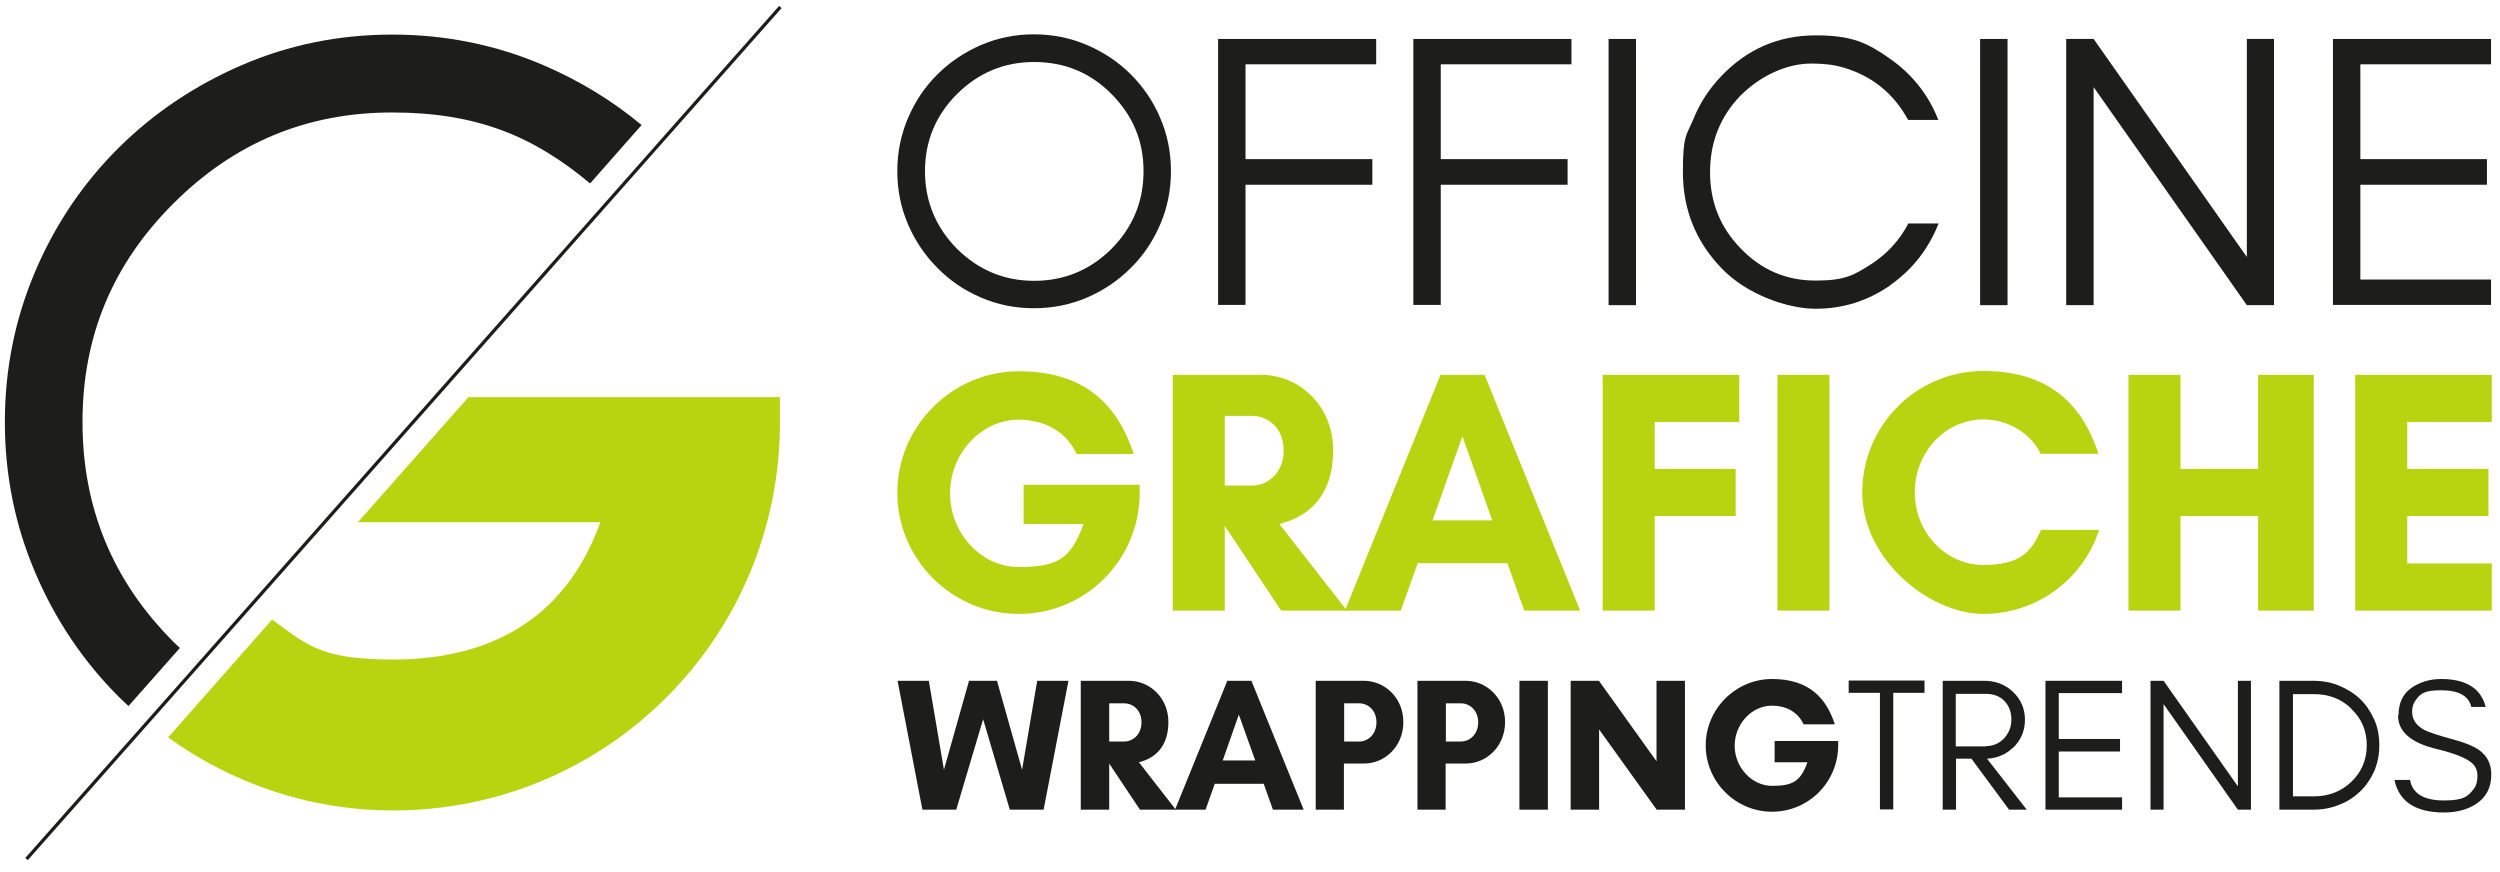
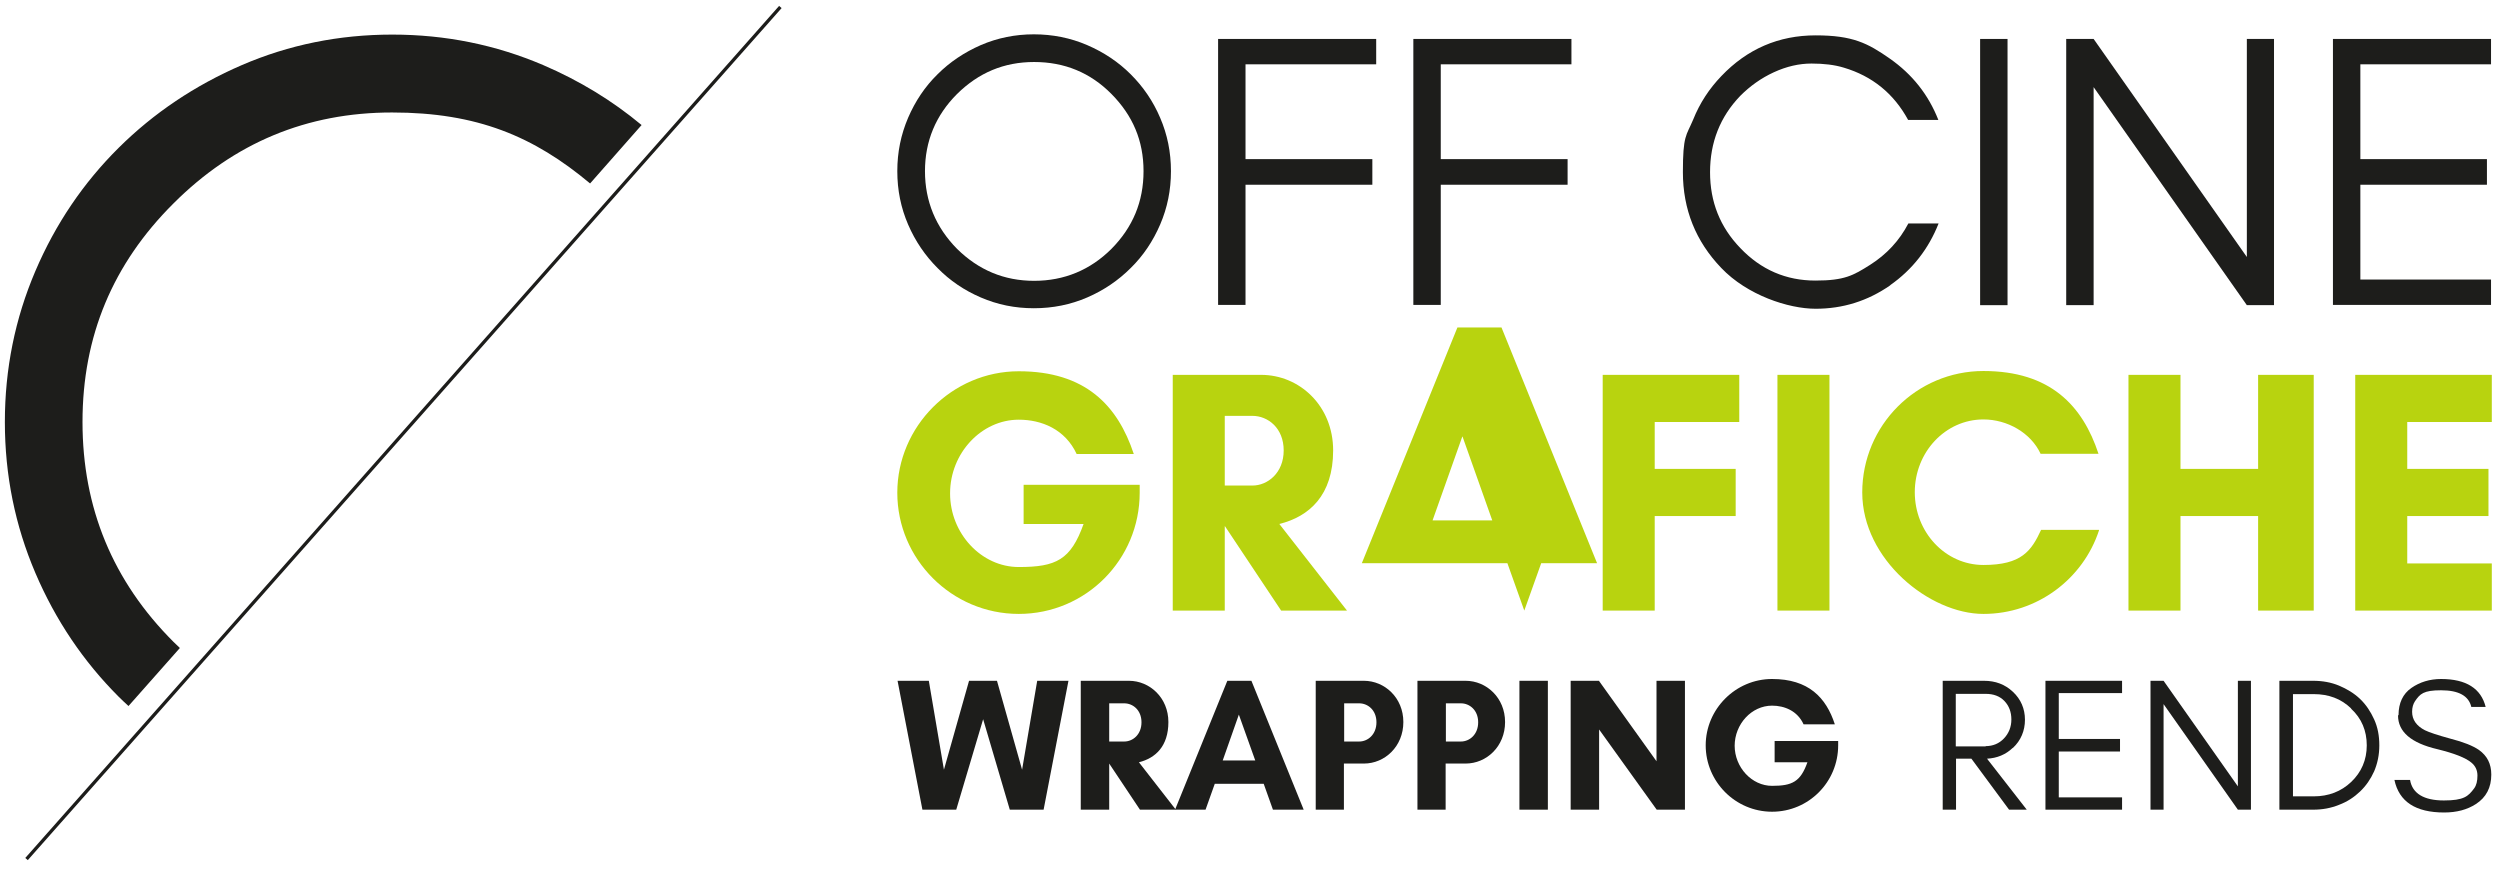
<svg xmlns="http://www.w3.org/2000/svg" id="Livello_1" version="1.1" viewBox="0 0 975.7 340.5">
  <defs>
    <style>
      .st0 {
        fill: #1d1d1b;
      }

      .st1 {
        fill: #b8d30f;
      }
    </style>
  </defs>
  <rect class="st0" x="-64.6" y="168.2" width="444" height="1.3" transform="translate(-73.3 175) rotate(-48.5)" />
-   <path class="st1" d="M182.9,154.9l-43.2,48.9h94.6c-16,44.6-52.3,53.6-80.9,53.6s-33.6-5.8-47.2-15.6l-40.6,46c24.8,17.9,55.2,28.5,87.8,28.5,83.9,0,151-67.9,151-151.4v-9.9h-121.5Z" />
  <path class="st0" d="M50.1,275.6l20.1-22.7c-.8-.8-1.7-1.6-2.5-2.4-23.7-23.7-35.5-52.3-35.5-85.8s11.8-61.7,35.5-85.3c23.7-23.7,52.1-35.5,85.3-35.5s55.3,9.3,77.3,27.7l20.1-22.8c-11.4-9.5-24.2-17.3-38.4-23.4-18.5-7.9-38.1-11.9-58.9-11.9s-40.4,4-58.7,11.9c-18.3,7.9-34.4,18.7-48.1,32.3-13.7,13.6-24.6,29.6-32.5,48.1-7.9,18.5-11.9,38.1-11.9,58.9s4,40.4,11.9,58.9c7.9,18.5,18.8,34.6,32.5,48.3,1.3,1.3,2.6,2.5,3.9,3.7" />
  <polygon class="st0" points="407.3 316 394.1 316 383.7 280.7 373.2 316 360 316 350.3 265.7 362.5 265.7 368.4 300.4 378.2 265.7 389.1 265.7 398.9 300.4 404.8 265.7 417 265.7 407.3 316" />
  <path class="st0" d="M432.9,274.5v14.9h5.9c3.3,0,6.7-2.7,6.7-7.5s-3.4-7.4-6.7-7.4h-5.9ZM432.9,316h-11.1v-50.3h18.8c8.1,0,15.4,6.6,15.4,16.1s-5.1,14.1-11.5,15.7l14.4,18.5h-14l-12-18h0v18Z" />
  <path class="st0" d="M483.5,278.9l-6.3,17.9h12.7l-6.4-17.9ZM496.8,316l-3.6-10.1h-19.1l-3.6,10.1h-11.9l20.4-50.3h9.4l20.4,50.3h-11.9Z" />
  <path class="st0" d="M524.6,274.5v14.9h5.9c3.3,0,6.7-2.7,6.7-7.5s-3.4-7.4-6.7-7.4h-5.9ZM524.6,316h-11.1v-50.3h18.8c8.1,0,15.4,6.6,15.4,16.1s-7.2,16.2-15.4,16.2h-7.8v18Z" />
  <path class="st0" d="M564.3,274.5v14.9h5.9c3.3,0,6.7-2.7,6.7-7.5s-3.4-7.4-6.7-7.4h-5.9ZM564.3,316h-11.1v-50.3h18.8c8.1,0,15.4,6.6,15.4,16.1s-7.2,16.2-15.4,16.2h-7.8v18Z" />
  <rect class="st0" x="593" y="265.7" width="11.1" height="50.3" />
  <polygon class="st0" points="646.5 265.7 646.5 297.1 624.1 265.8 624.1 265.7 624.1 265.7 613 265.7 613 316 624.1 316 624.1 284.7 646.5 315.9 646.6 316 653.4 316 657.6 316 657.6 313.7 657.6 312.5 657.6 265.7 646.5 265.7" />
  <path class="st0" d="M677,291c0,8.5,6.7,15.7,14.6,15.7s11.1-1.6,13.8-9.2h-12.8v-8.3h24.8v1.7c0,14.3-11.5,25.9-25.8,25.9s-25.9-11.7-25.9-25.9,11.7-25.9,25.9-25.9,21.1,7.2,24.5,17.7h-12.2c-2.4-5.3-7.5-7.3-12.3-7.3-8,0-14.6,7.2-14.6,15.7" />
-   <polygon class="st0" points="721.5 265.6 733.7 265.6 738.9 265.6 751.1 265.6 751.1 270.4 738.9 270.4 738.9 315.9 733.7 315.9 733.7 270.4 721.5 270.4 721.5 265.6" />
  <path class="st0" d="M774.9,291.2c2.9,0,5.3-1,7.2-3,1.9-2,2.9-4.5,2.9-7.4s-.9-5.3-2.7-7.2c-1.8-1.9-4.3-2.8-7.3-2.8h-11.7v20.5h11.7ZM785.5,291.9c-2.7,2.6-6.1,4-10,4.2l15.5,19.9h-6.9l-14.7-19.9h-6v19.9h-5.2v-50.3h16.1c4.5,0,8.2,1.4,11.3,4.3,3.1,2.9,4.7,6.6,4.7,10.9s-1.6,8.1-4.7,11Z" />
  <polygon class="st0" points="798.3 316 798.3 265.7 828.2 265.7 828.2 270.5 803.5 270.5 803.5 288.4 827.4 288.4 827.4 293.3 803.5 293.3 803.5 311.2 828.2 311.2 828.2 316 798.3 316" />
  <path class="st0" d="M917.6,276.5c-3.9-3.8-8.8-5.6-14.6-5.6h-8.1v39.9h8.1c5.8,0,10.7-1.9,14.6-5.6,4-3.8,6.1-8.6,6.1-14.3s-2-10.5-6.1-14.3M926.6,301c-1.4,3.1-3.2,5.7-5.5,7.9-2.3,2.2-5,4-8.2,5.2-3.2,1.3-6.5,1.9-10.1,1.9h-13.2v-50.3h13.2c3.6,0,7,.6,10.1,1.9,3.1,1.3,5.9,3,8.2,5.2,2.3,2.2,4.1,4.9,5.5,8,1.4,3.1,2,6.4,2,10.1s-.7,7-2,10.1Z" />
  <path class="st0" d="M936.1,279.1c0-4.7,1.7-8.3,5-10.6,3.3-2.3,7.2-3.5,11.6-3.5,9.8,0,15.6,3.7,17.4,10.9h-5.6c-1-4.3-4.9-6.5-11.8-6.5s-8.2,1.4-10.2,4.3c-.7,1.1-1.1,2.4-1.1,4.1,0,3.1,1.7,5.5,5,7.2,1.6.8,4.9,1.9,10,3.3,5.1,1.3,8.8,2.8,11.1,4.4,3.2,2.3,4.8,5.4,4.8,9.6,0,5.1-2,8.9-6,11.5-3.4,2.2-7.5,3.3-12.4,3.3-11.1,0-17.6-4.2-19.4-12.7h6.1c.9,5.3,5.4,8,13.2,8s9.5-1.6,11.8-4.7c.9-1.2,1.3-2.9,1.3-5s-.8-3.8-2.4-5.1c-2.3-1.9-6.7-3.6-13.2-5.2-10.3-2.4-15.4-6.8-15.4-13.2" />
  <path class="st1" d="M370.8,192.6c0,15.6,12.2,28.7,26.8,28.7s20.3-2.8,25.3-16.8h-23.4v-15.3h45.3v3.1c0,26.1-21,47.3-47.2,47.3s-47.4-21.4-47.4-47.3,21.4-47.4,47.4-47.4,38.6,13.3,44.9,32.3h-22.3c-4.5-9.7-13.7-13.4-22.6-13.4-14.6,0-26.8,13.1-26.8,28.7" />
  <path class="st1" d="M478,162.3v27.2h10.8c5.9,0,12.2-4.9,12.2-13.7s-6.2-13.5-12.2-13.5h-10.8ZM478,238.3h-20.3v-92h34.5c14.9,0,28.1,12,28.1,29.5s-9.3,25.8-21,28.7l26.4,33.8h-25.7l-21.9-32.9h-.1v32.9Z" />
-   <path class="st1" d="M570.7,170.4l-11.6,32.7h23.3l-11.6-32.7ZM594.9,238.3l-6.6-18.5h-35l-6.6,18.5h-21.8l37.3-92h17.2l37.3,92h-21.8Z" />
+   <path class="st1" d="M570.7,170.4l-11.6,32.7h23.3l-11.6-32.7ZM594.9,238.3l-6.6-18.5h-35h-21.8l37.3-92h17.2l37.3,92h-21.8Z" />
  <polygon class="st1" points="645.8 201.4 645.8 238.3 625.5 238.3 625.5 146.3 678.8 146.3 678.8 164.7 645.8 164.7 645.8 183 677.4 183 677.4 201.4 645.8 201.4" />
  <rect class="st1" x="693.7" y="146.3" width="20.3" height="92" />
  <path class="st1" d="M819.2,207c-6.2,18.9-24.1,32.6-45.1,32.6s-47.3-21.2-47.3-47.4,21.2-47.4,47.3-47.4,38.7,13.5,44.9,32.3h-22.6c-3.8-8.2-13-13.4-22.3-13.4-14.9,0-26.8,12.8-26.8,28.4s11.9,28.4,26.8,28.4,18.7-5.5,22.5-13.7h22.6Z" />
  <polygon class="st1" points="903 146.3 903 238.3 881.3 238.3 881.3 201.4 851 201.4 851 238.3 830.7 238.3 830.7 146.3 851 146.3 851 183 881.3 183 881.3 146.3 903 146.3" />
  <polygon class="st1" points="972.5 238.3 919.2 238.3 919.2 146.3 972.5 146.3 972.5 164.7 939.5 164.7 939.5 183 971.2 183 971.2 201.4 939.5 201.4 939.5 219.9 972.5 219.9 972.5 238.3" />
  <path class="st0" d="M433.8,36.7c-8.3-8.4-18.4-12.5-30.2-12.5s-21.7,4.2-30.1,12.5c-8.3,8.3-12.5,18.4-12.5,30.1s4.2,21.9,12.5,30.3c8.4,8.3,18.4,12.5,30.1,12.5s21.9-4.2,30.2-12.5c8.3-8.4,12.5-18.4,12.5-30.3s-4.2-21.7-12.5-30.1M452.8,87.6c-2.8,6.5-6.6,12.2-11.5,17-4.8,4.8-10.5,8.7-17,11.5-6.5,2.8-13.4,4.2-20.8,4.2s-14.2-1.4-20.7-4.2c-6.5-2.8-12.1-6.6-16.9-11.5-4.8-4.8-8.7-10.5-11.5-17-2.8-6.5-4.2-13.4-4.2-20.8s1.4-14.2,4.2-20.8c2.8-6.5,6.6-12.2,11.5-17,4.8-4.8,10.5-8.6,16.9-11.4,6.5-2.8,13.4-4.2,20.7-4.2s14.3,1.4,20.8,4.2c6.5,2.8,12.2,6.6,17,11.4,4.8,4.8,8.7,10.4,11.5,17,2.8,6.5,4.2,13.4,4.2,20.8s-1.4,14.3-4.2,20.8Z" />
  <polygon class="st0" points="486.1 25.1 486.1 62.1 535.6 62.1 535.6 72.1 486.1 72.1 486.1 119 475.4 119 475.4 15.2 537.1 15.2 537.1 25.1 486.1 25.1" />
  <polygon class="st0" points="562.3 25.1 562.3 62.1 611.8 62.1 611.8 72.1 562.3 72.1 562.3 119 551.6 119 551.6 15.2 613.3 15.2 613.3 25.1 562.3 25.1" />
-   <rect class="st0" x="627.8" y="15.2" width="10.7" height="103.9" />
  <path class="st0" d="M737.8,111.3c-8.9,6.2-18.6,9.2-29.2,9.2s-26.7-5.3-36.8-15.9c-10-10.4-15-22.9-15-37.4s1.3-14.1,4-20.5c2.6-6.5,6.3-12.1,11-17,10.1-10.6,22.4-15.9,36.8-15.9s20.3,3,29,9.1c8.7,6.1,15,14,18.9,23.9h-11.8c-5.6-10.3-14-17.1-25.1-20.4-3.6-1.1-7.8-1.6-12.6-1.6s-9.7,1.1-14.7,3.4c-5,2.3-9.3,5.4-13.1,9.2-7.9,8.2-11.8,18.2-11.8,29.8s3.9,21.4,11.8,29.6c8.1,8.5,17.9,12.7,29.3,12.7s14.8-2,21.3-6.1c6.5-4.1,11.5-9.5,15-16.2h11.8c-3.9,9.9-10.2,18-18.9,24.1" />
  <rect class="st0" x="772.8" y="15.2" width="10.7" height="103.9" />
  <polygon class="st0" points="910.5 119 910.5 15.2 972.2 15.2 972.2 25.1 921.2 25.1 921.2 62.1 970.6 62.1 970.6 72.1 921.2 72.1 921.2 109.1 972.2 109.1 972.2 119 910.5 119" />
  <polygon class="st0" points="876.9 15.2 876.9 100.3 817.1 15.2 806.4 15.2 806.4 119.1 817.1 119.1 817.1 34 876.9 119.1 887.5 119.1 887.5 15.2 876.9 15.2" />
  <polygon class="st0" points="873.4 265.7 873.4 306.9 844.4 265.7 839.3 265.7 839.3 316 844.4 316 844.4 274.8 873.4 316 878.5 316 878.5 265.7 873.4 265.7" />
</svg>